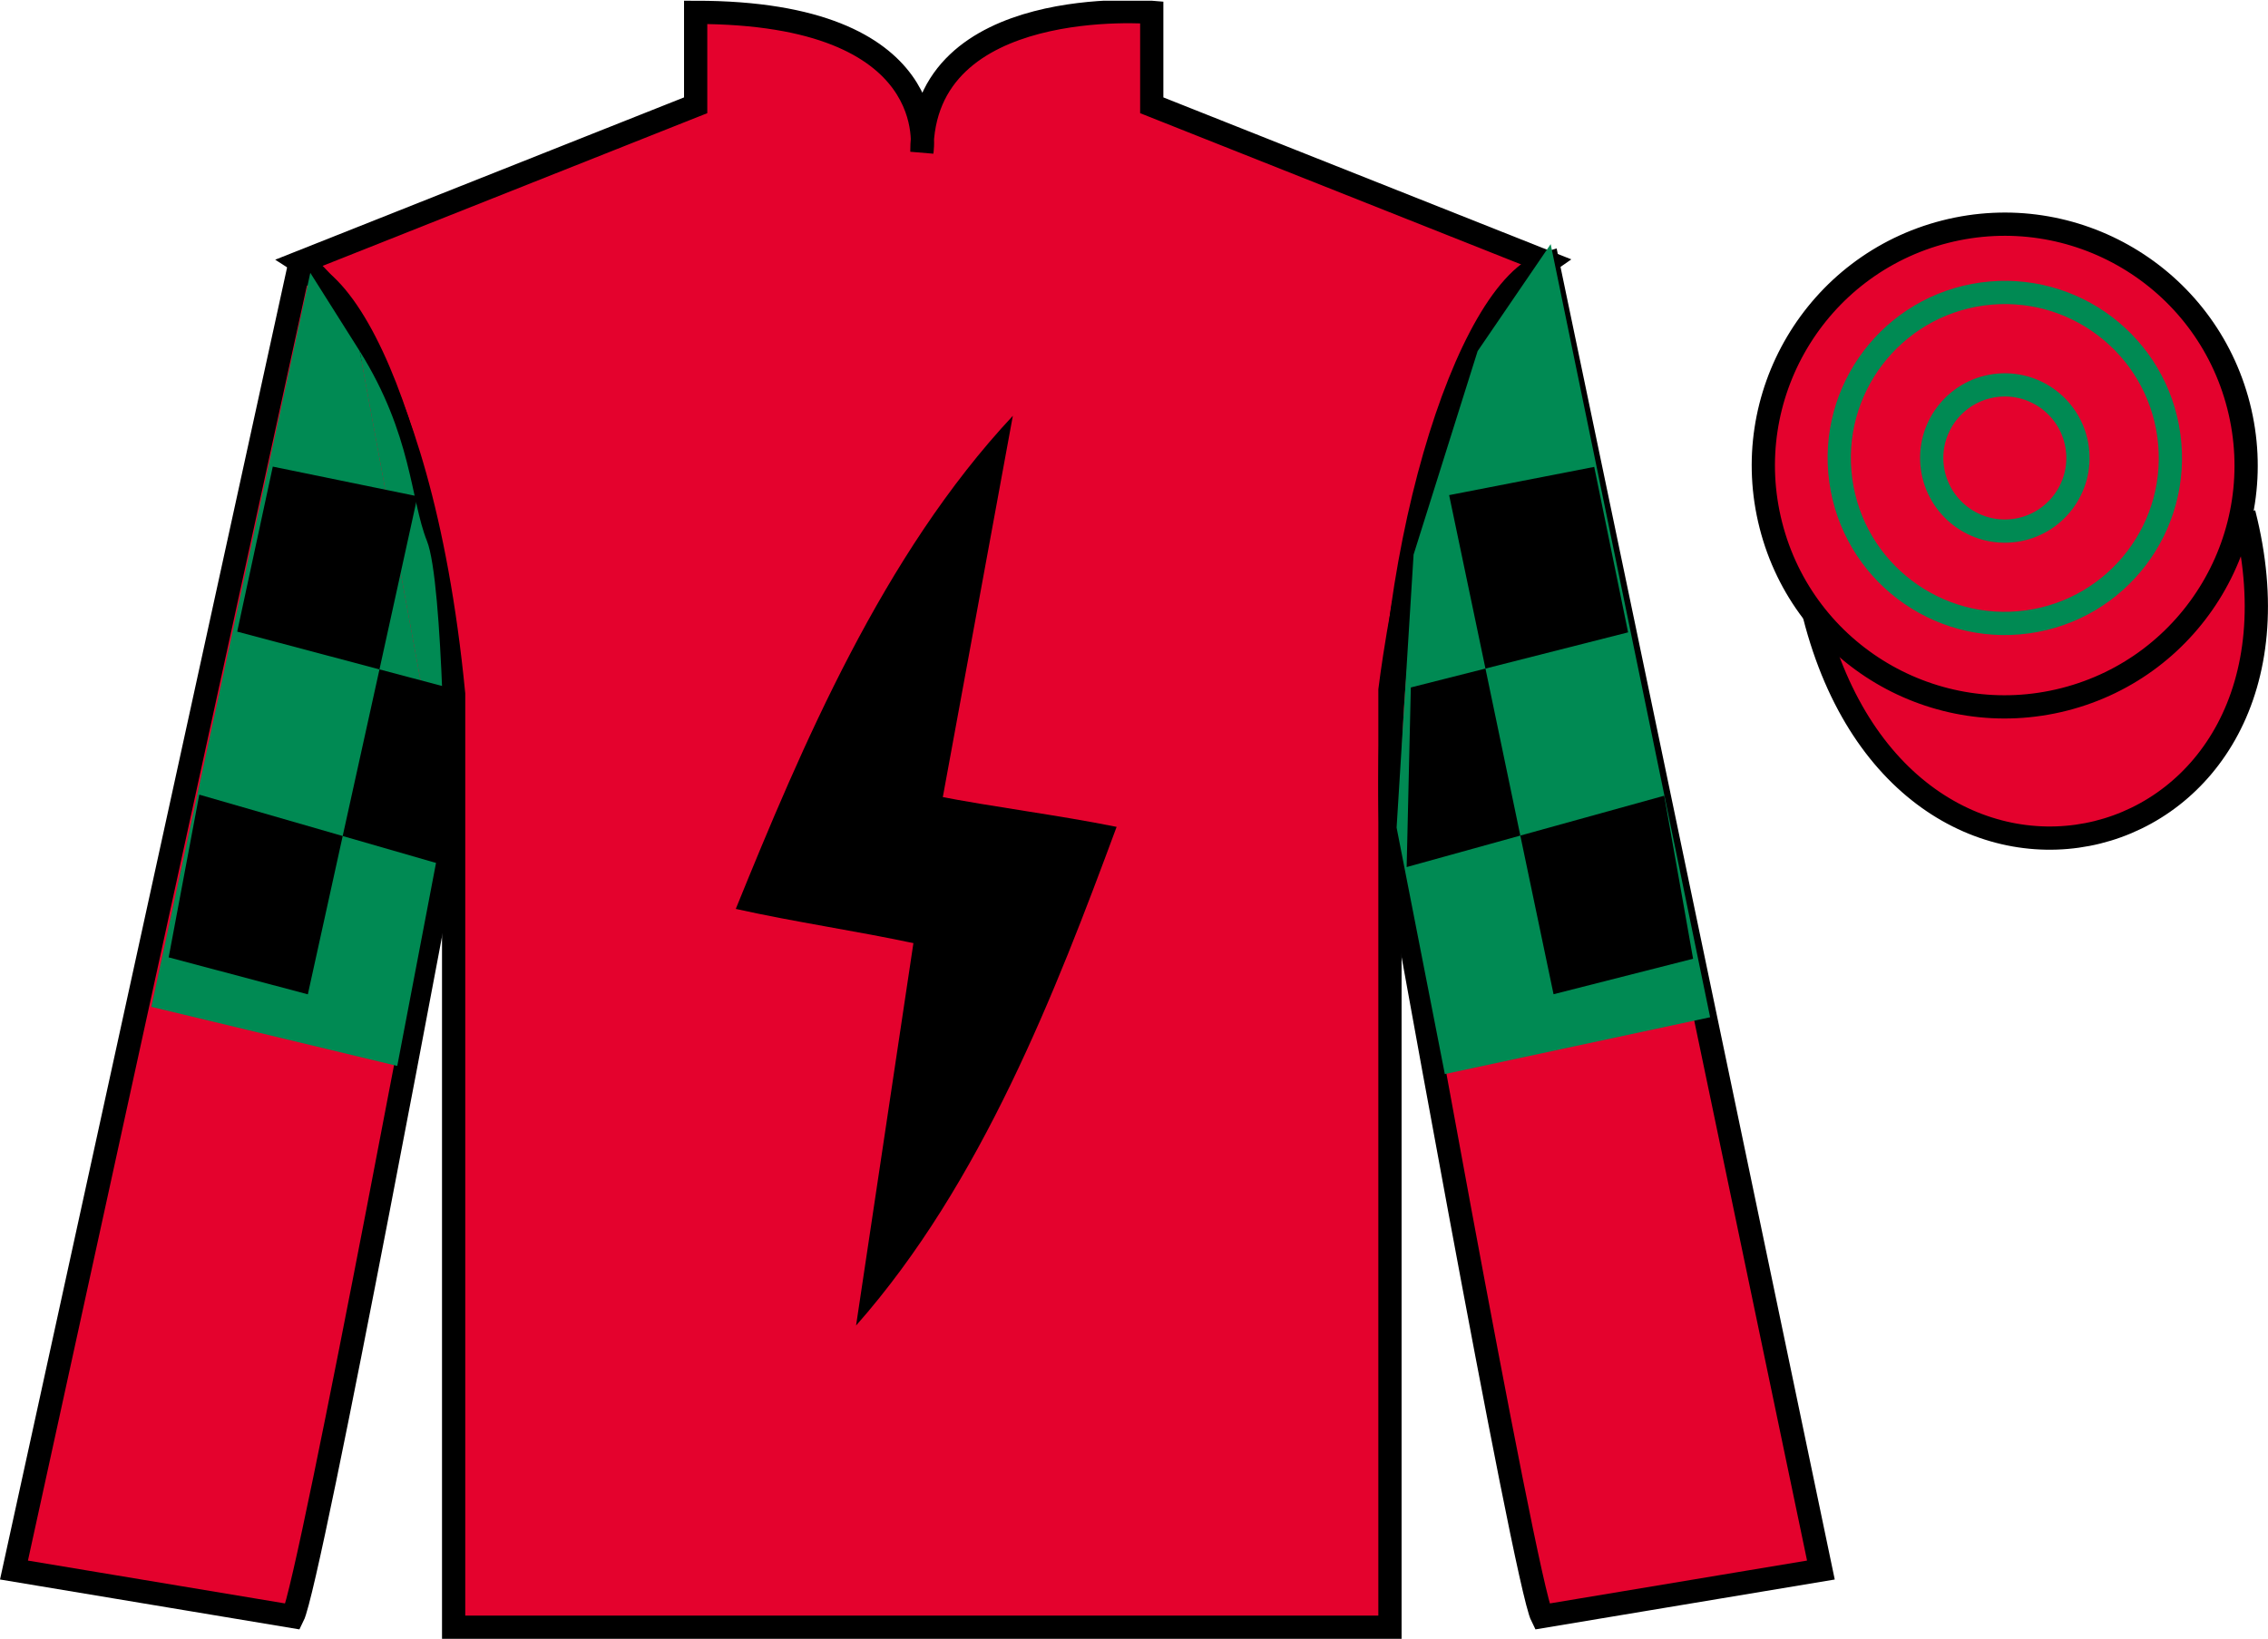
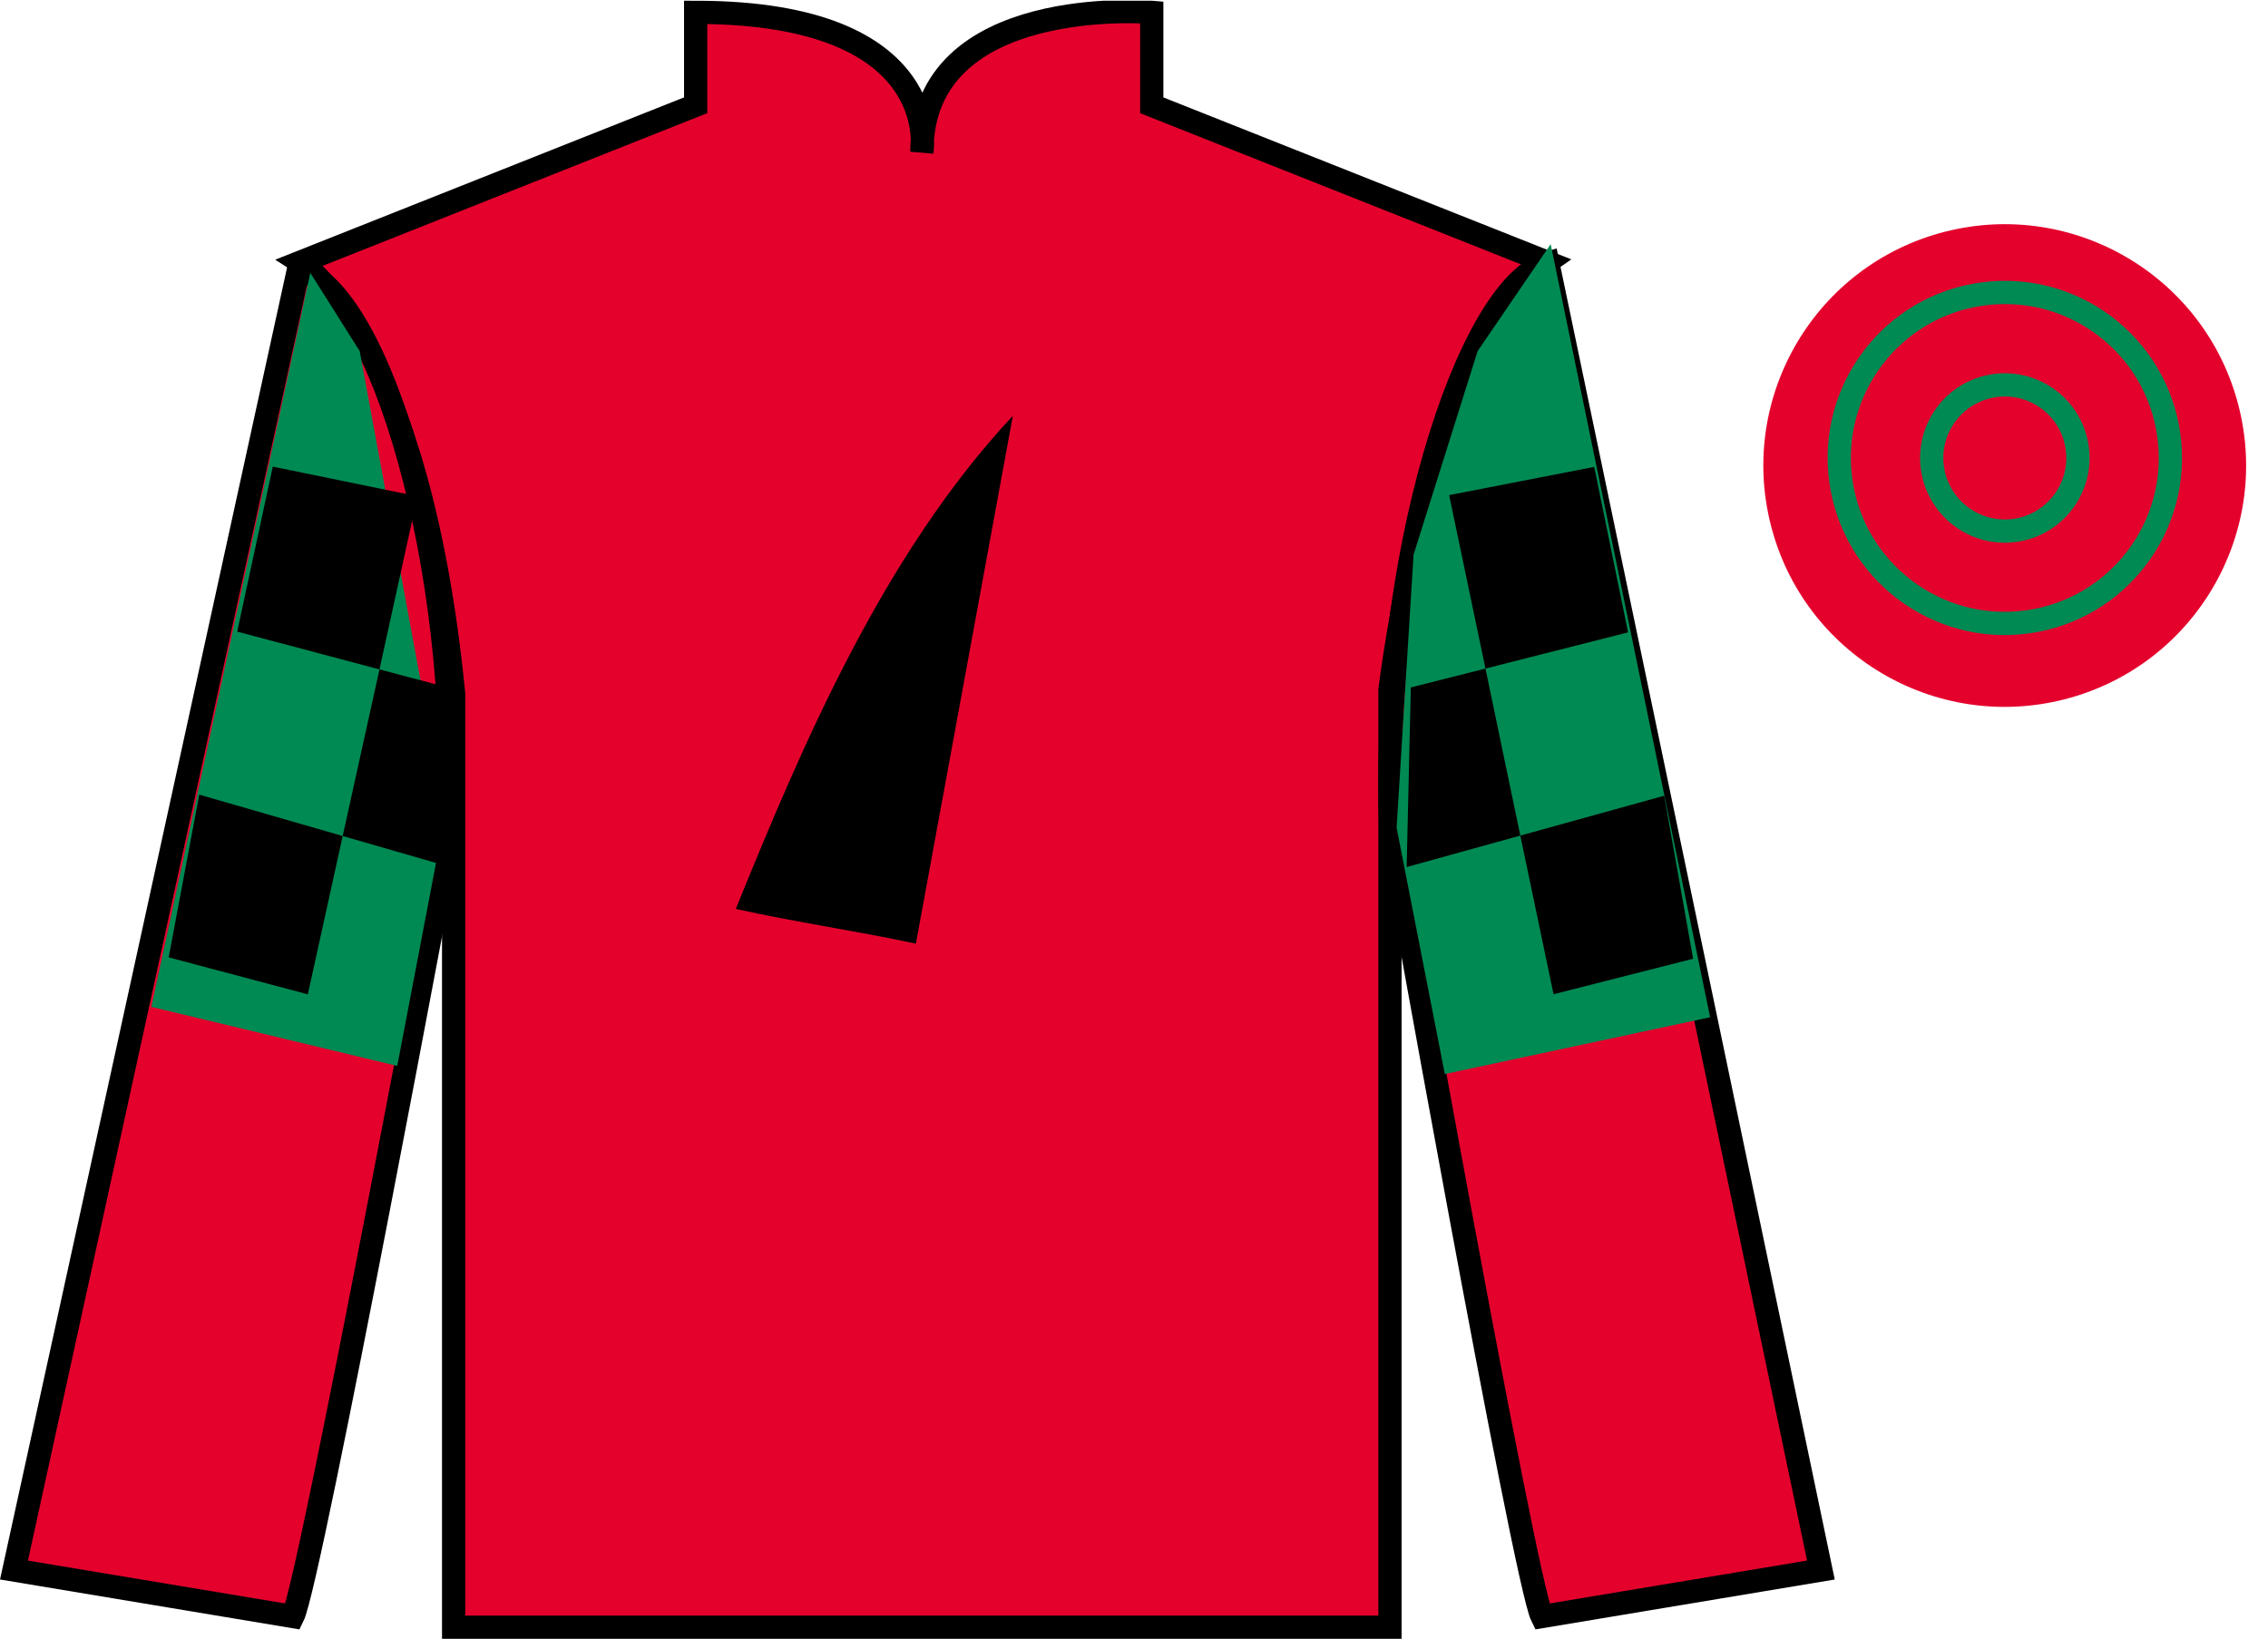
<svg xmlns="http://www.w3.org/2000/svg" width="97.59pt" height="70.53pt" viewBox="0 0 97.59 70.53" version="1.1">
  <defs>
    <clipPath id="clip1">
      <path d="M 0 70.531 L 97.59 70.531 L 97.59 0.031 L 0 0.031 L 0 70.531 Z M 0 70.531 " />
    </clipPath>
  </defs>
  <g id="surface0">
    <g clip-path="url(#clip1)" clip-rule="nonzero">
      <path style=" stroke:none;fill-rule:nonzero;fill:rgb(89.43%,1.152%,17.935%);fill-opacity:1;" d="M 12.934 11.281 C 12.934 11.281 18.02 14.531 19.52 29.863 C 19.52 29.863 19.52 44.863 19.52 70.031 L 59.809 70.031 L 59.809 29.695 C 59.809 29.695 61.602 14.695 66.559 11.281 L 49.559 4.531 L 49.559 0.531 C 49.559 0.531 39.668 -0.305 39.668 6.531 C 39.668 6.531 40.684 0.531 29.934 0.531 L 29.934 4.531 L 12.934 11.281 " />
      <path style="fill:none;stroke-width:10;stroke-linecap:butt;stroke-linejoin:miter;stroke:rgb(0%,0%,0%);stroke-opacity:1;stroke-miterlimit:4;" d="M 129.336 592.487 C 129.336 592.487 180.195 559.987 195.195 406.667 C 195.195 406.667 195.195 256.667 195.195 4.987 L 598.086 4.987 L 598.086 408.347 C 598.086 408.347 616.016 558.347 665.586 592.487 L 495.586 659.987 L 495.586 699.987 C 495.586 699.987 396.68 708.347 396.68 639.987 C 396.68 639.987 406.836 699.987 299.336 699.987 L 299.336 659.987 L 129.336 592.487 Z M 129.336 592.487 " transform="matrix(0.1,0,0,-0.1,0,70.53)" />
      <path style=" stroke:none;fill-rule:nonzero;fill:rgb(89.43%,1.152%,17.935%);fill-opacity:1;" d="M 12.602 69.57 C 13.352 68.07 19.352 35.82 19.352 35.82 C 19.852 24.32 16.352 12.57 12.852 11.57 L 0.602 67.57 L 12.602 69.57 " />
      <path style="fill:none;stroke-width:10;stroke-linecap:butt;stroke-linejoin:miter;stroke:rgb(0%,0%,0%);stroke-opacity:1;stroke-miterlimit:4;" d="M 126.016 9.597 C 133.516 24.597 193.516 347.097 193.516 347.097 C 198.516 462.097 163.516 579.597 128.516 589.597 L 6.016 29.597 L 126.016 9.597 Z M 126.016 9.597 " transform="matrix(0.1,0,0,-0.1,0,70.53)" />
      <path style=" stroke:none;fill-rule:nonzero;fill:rgb(89.43%,1.152%,17.935%);fill-opacity:1;" d="M 78.352 67.57 L 66.602 11.32 C 63.102 12.32 59.352 24.32 59.852 35.82 C 59.852 35.82 65.602 68.07 66.352 69.57 L 78.352 67.57 " />
      <path style="fill:none;stroke-width:10;stroke-linecap:butt;stroke-linejoin:miter;stroke:rgb(0%,0%,0%);stroke-opacity:1;stroke-miterlimit:4;" d="M 783.516 29.597 L 666.016 592.097 C 631.016 582.097 593.516 462.097 598.516 347.097 C 598.516 347.097 656.016 24.597 663.516 9.597 L 783.516 29.597 Z M 783.516 29.597 " transform="matrix(0.1,0,0,-0.1,0,70.53)" />
-       <path style="fill-rule:nonzero;fill:rgb(89.43%,1.152%,17.935%);fill-opacity:1;stroke-width:10;stroke-linecap:butt;stroke-linejoin:miter;stroke:rgb(0%,0%,0%);stroke-opacity:1;stroke-miterlimit:4;" d="M 780.703 440.495 C 820.391 284.87 1004.336 332.448 965.547 484.441 " transform="matrix(0.1,0,0,-0.1,0,70.53)" />
-       <path style=" stroke:none;fill-rule:nonzero;fill:rgb(98.431%,74.096%,30.607%);fill-opacity:1;" d="M 86.691 21.727 C 87.625 21.488 88.191 20.539 87.953 19.605 C 87.715 18.672 86.762 18.105 85.828 18.344 C 84.895 18.582 84.332 19.535 84.57 20.469 C 84.809 21.402 85.758 21.965 86.691 21.727 " />
      <path style="fill:none;stroke-width:10;stroke-linecap:butt;stroke-linejoin:miter;stroke:rgb(0%,0%,0%);stroke-opacity:1;stroke-miterlimit:4;" d="M 866.914 488.034 C 876.25 490.417 881.914 499.909 879.531 509.245 C 877.148 518.581 867.617 524.245 858.281 521.862 C 848.945 519.48 843.32 509.948 845.703 500.613 C 848.086 491.277 857.578 485.652 866.914 488.034 Z M 866.914 488.034 " transform="matrix(0.1,0,0,-0.1,0,70.53)" />
      <path style=" stroke:none;fill-rule:nonzero;fill:rgb(89.43%,1.152%,17.935%);fill-opacity:1;" d="M 88.828 30.098 C 94.387 28.68 97.742 23.023 96.324 17.469 C 94.906 11.91 89.25 8.555 83.691 9.973 C 78.137 11.391 74.781 17.047 76.199 22.605 C 77.613 28.16 83.27 31.516 88.828 30.098 " />
-       <path style="fill:none;stroke-width:10;stroke-linecap:butt;stroke-linejoin:miter;stroke:rgb(0%,0%,0%);stroke-opacity:1;stroke-miterlimit:4;" d="M 888.281 404.323 C 943.867 418.503 977.422 475.066 963.242 530.612 C 949.062 586.198 892.5 619.753 836.914 605.573 C 781.367 591.394 747.812 534.831 761.992 479.245 C 776.133 423.698 832.695 390.144 888.281 404.323 Z M 888.281 404.323 " transform="matrix(0.1,0,0,-0.1,0,70.53)" />
      <path style=" stroke:none;fill-rule:nonzero;fill:rgb(0%,0%,0%);fill-opacity:1;" d="M 43.582 17.895 C 37.977 23.891 34.504 32.121 31.66 39.117 C 34.242 39.691 36.867 40.066 39.41 40.613 " />
-       <path style=" stroke:none;fill-rule:nonzero;fill:rgb(0%,0%,0%);fill-opacity:1;" d="M 36.836 57.047 C 42.238 50.934 45.438 42.637 48.047 35.586 C 45.449 35.062 42.809 34.746 40.254 34.246 " />
      <path style=" stroke:none;fill-rule:nonzero;fill:rgb(0%,54.034%,32.802%);fill-opacity:1;" d="M 15.477 15.109 L 13.352 11.742 L 6.512 43.332 L 17.094 45.875 L 19.16 35.051 " />
-       <path style=" stroke:none;fill-rule:nonzero;fill:rgb(0%,54.034%,32.802%);fill-opacity:1;" d="M 19.16 35.051 C 19.16 35.051 19.086 25.062 18.371 23.281 C 17.66 21.504 17.734 18.715 15.477 15.109 " />
      <path style=" stroke:none;fill-rule:nonzero;fill:rgb(0%,54.034%,32.802%);fill-opacity:1;" d="M 62.562 45.629 L 60.598 35.586 L 61.32 23.961 L 64.035 15.332 L 66.473 11.762 L 72.996 43.395 L 62.562 45.629 " />
      <path style="fill:none;stroke-width:10;stroke-linecap:butt;stroke-linejoin:miter;stroke:rgb(0%,54.034%,32.802%);stroke-opacity:1;stroke-miterlimit:4;" d="M 625.625 249.011 L 605.977 349.441 L 613.203 465.691 L 640.352 551.98 L 664.727 587.683 L 729.961 271.355 L 625.625 249.011 Z M 625.625 249.011 " transform="matrix(0.1,0,0,-0.1,0,70.53)" />
      <path style=" stroke:none;fill-rule:nonzero;fill:rgb(0%,0%,0%);fill-opacity:1;" d="M 11.738 20.082 L 10.207 27.184 L 16.328 28.809 L 17.965 21.359 L 11.738 20.082 " />
      <path style=" stroke:none;fill-rule:nonzero;fill:rgb(0%,0%,0%);fill-opacity:1;" d="M 19.527 29.656 L 16.328 28.809 L 14.746 35.98 L 19.625 37.387 L 19.527 29.656 " />
      <path style=" stroke:none;fill-rule:nonzero;fill:rgb(0%,0%,0%);fill-opacity:1;" d="M 14.746 35.98 L 8.574 34.199 L 7.258 41.203 L 13.246 42.793 L 14.746 35.98 " />
      <path style=" stroke:none;fill-rule:nonzero;fill:rgb(0%,0%,0%);fill-opacity:1;" d="M 63.918 28.773 L 60.707 29.586 L 60.527 37.316 L 65.418 35.961 L 63.918 28.773 " />
      <path style=" stroke:none;fill-rule:nonzero;fill:rgb(0%,0%,0%);fill-opacity:1;" d="M 68.598 20.094 L 62.355 21.309 L 63.918 28.773 L 70.055 27.215 L 68.598 20.094 " />
      <path style=" stroke:none;fill-rule:nonzero;fill:rgb(0%,0%,0%);fill-opacity:1;" d="M 72.852 41.262 L 71.609 34.246 L 65.418 35.961 L 66.848 42.789 L 72.852 41.262 " />
      <path style=" stroke:none;fill-rule:nonzero;fill:rgb(89.43%,1.152%,17.935%);fill-opacity:1;" d="M 87.227 26.766 C 91.129 26.234 93.855 22.645 93.324 18.746 C 92.793 14.848 89.203 12.121 85.301 12.652 C 81.406 13.184 78.676 16.773 79.207 20.672 C 79.738 24.57 83.332 27.297 87.227 26.766 " />
      <path style="fill:none;stroke-width:10;stroke-linecap:butt;stroke-linejoin:miter;stroke:rgb(0%,54.034%,32.802%);stroke-opacity:1;stroke-miterlimit:4;" d="M 872.266 437.644 C 911.289 442.956 938.555 478.855 933.242 517.839 C 927.93 556.823 892.031 584.089 853.008 578.777 C 814.062 573.464 786.758 537.566 792.07 498.581 C 797.383 459.597 833.32 432.331 872.266 437.644 Z M 872.266 437.644 " transform="matrix(0.1,0,0,-0.1,0,70.53)" />
      <path style=" stroke:none;fill-rule:nonzero;fill:rgb(89.43%,1.152%,17.935%);fill-opacity:1;" d="M 86.691 22.828 C 88.41 22.594 89.617 21.008 89.383 19.285 C 89.148 17.562 87.562 16.359 85.84 16.594 C 84.121 16.828 82.914 18.414 83.148 20.133 C 83.387 21.855 84.969 23.062 86.691 22.828 " />
      <path style="fill:none;stroke-width:10;stroke-linecap:butt;stroke-linejoin:miter;stroke:rgb(0%,54.034%,32.802%);stroke-opacity:1;stroke-miterlimit:4;" d="M 866.914 477.019 C 884.102 479.363 896.172 495.222 893.828 512.448 C 891.484 529.675 875.625 541.706 858.398 539.362 C 841.211 537.019 829.141 521.159 831.484 503.972 C 833.867 486.745 849.688 474.675 866.914 477.019 Z M 866.914 477.019 " transform="matrix(0.1,0,0,-0.1,0,70.53)" />
    </g>
  </g>
</svg>